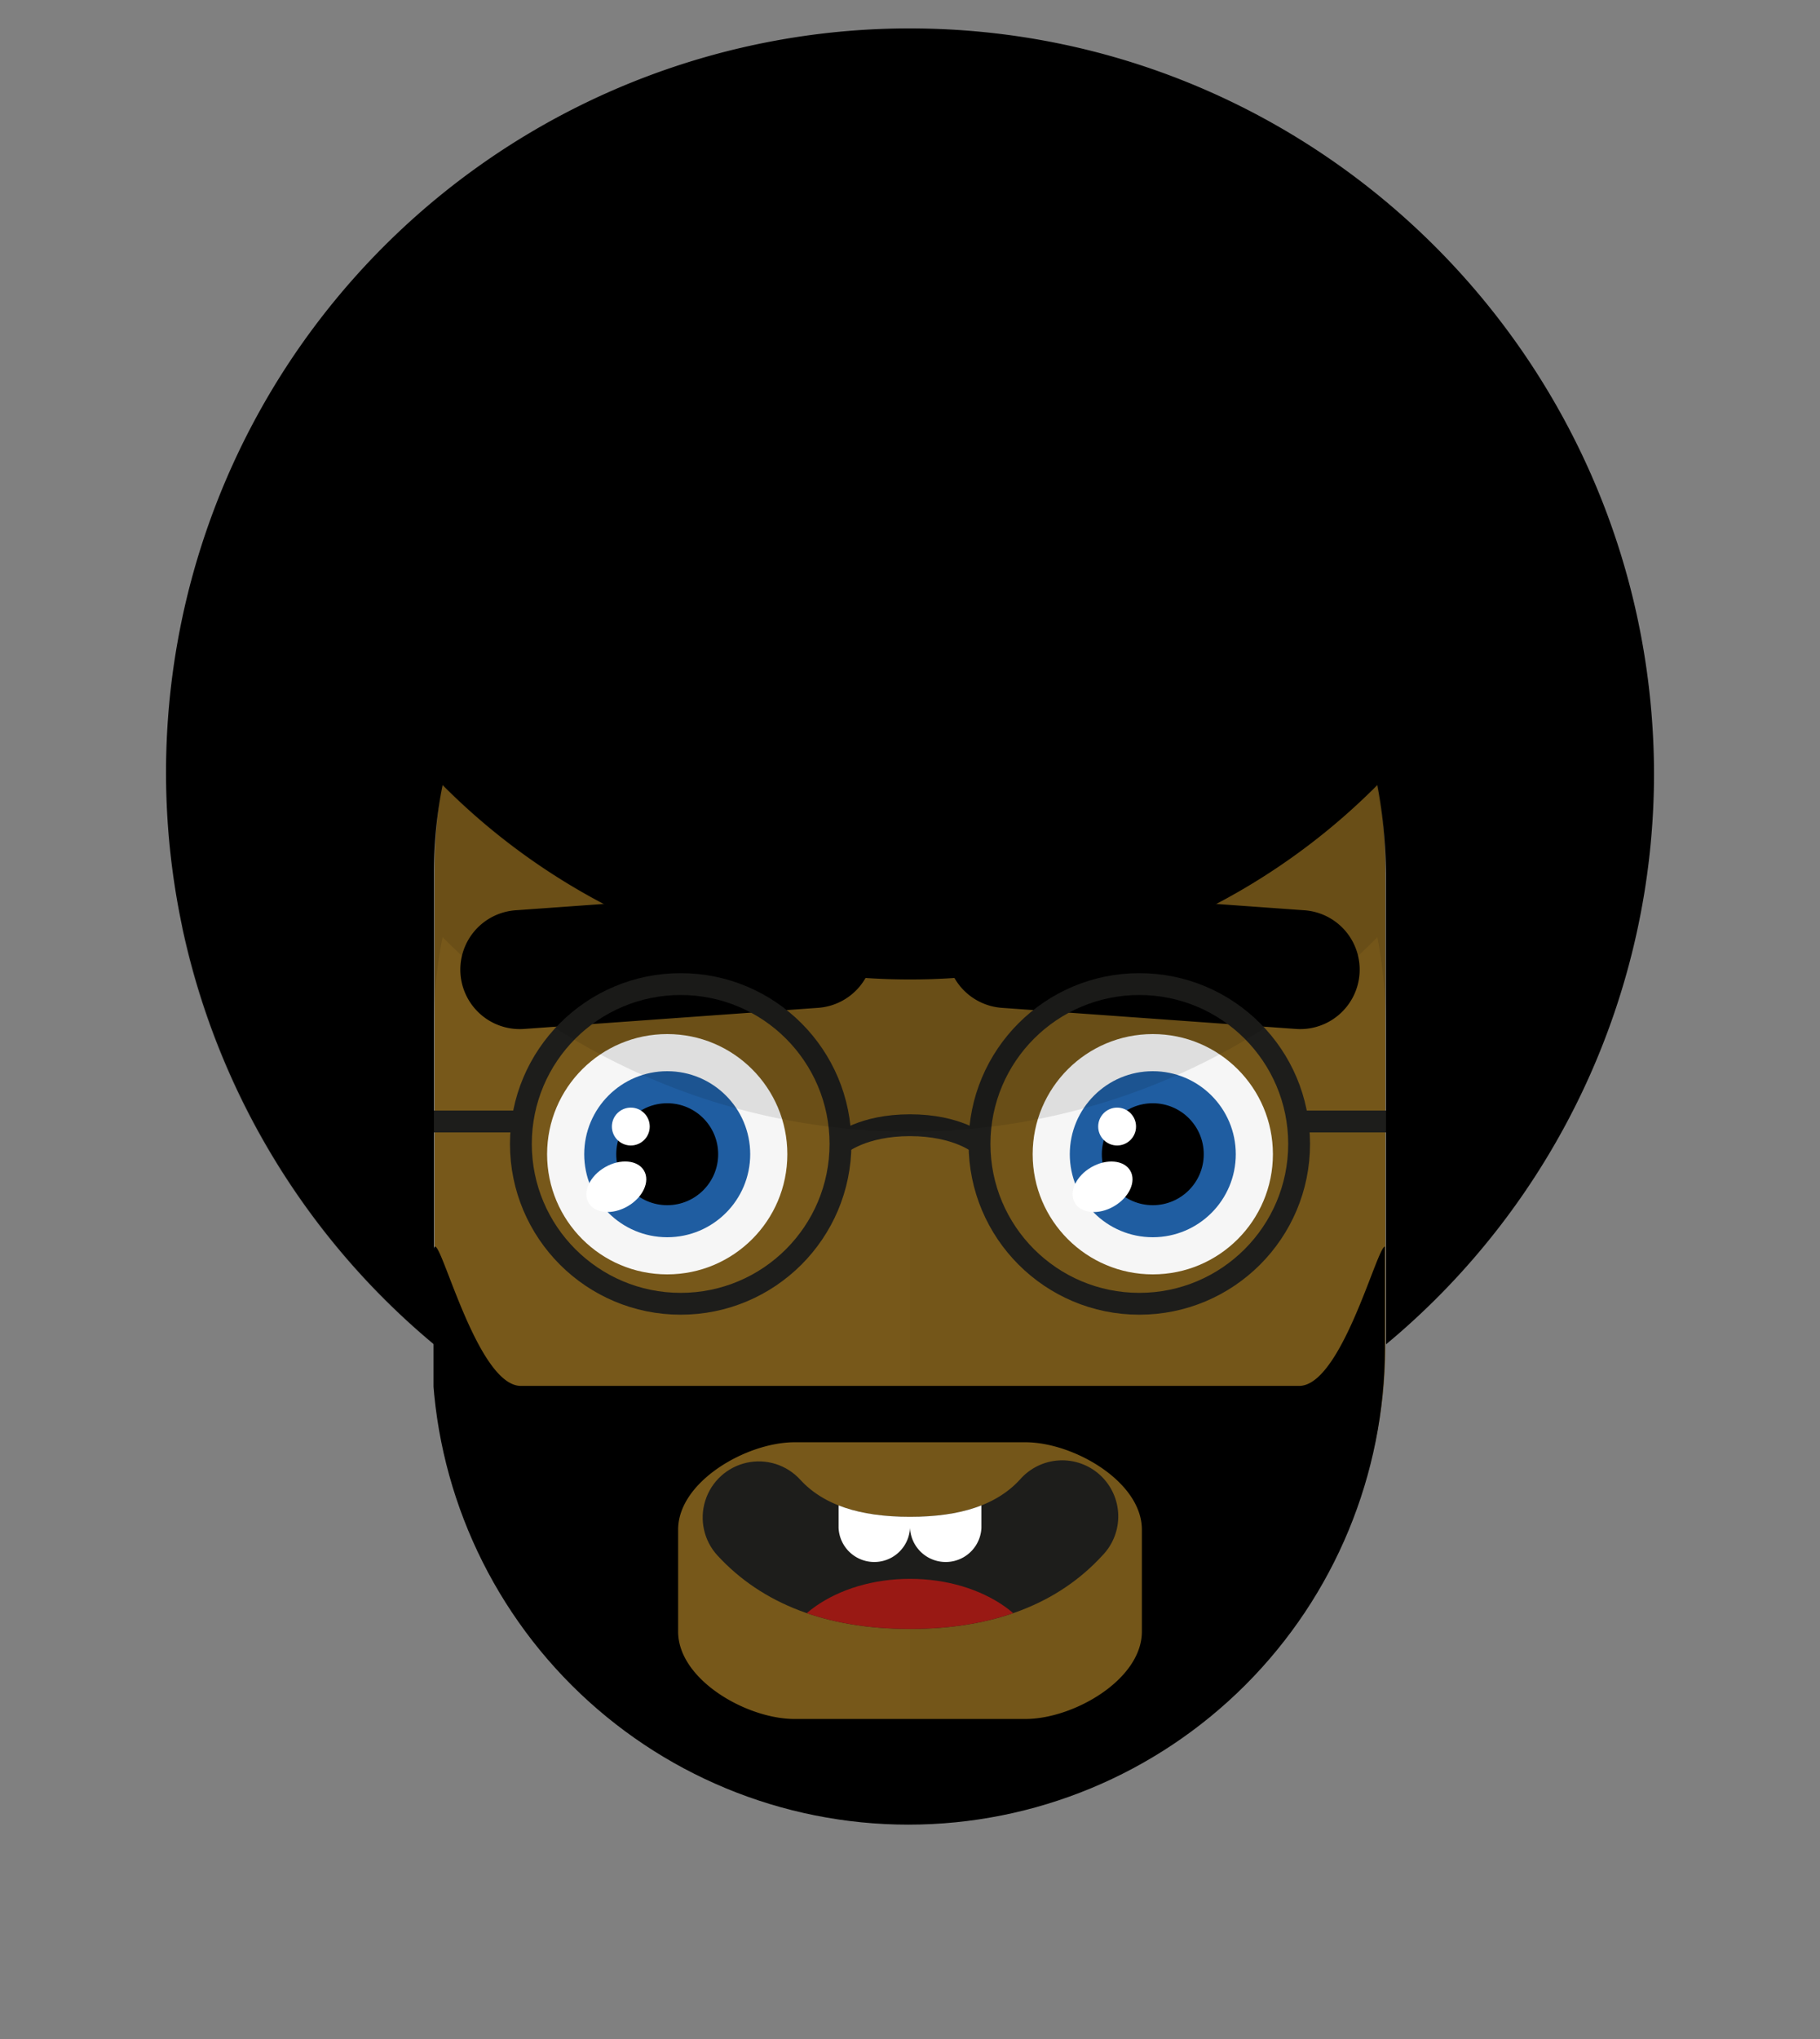
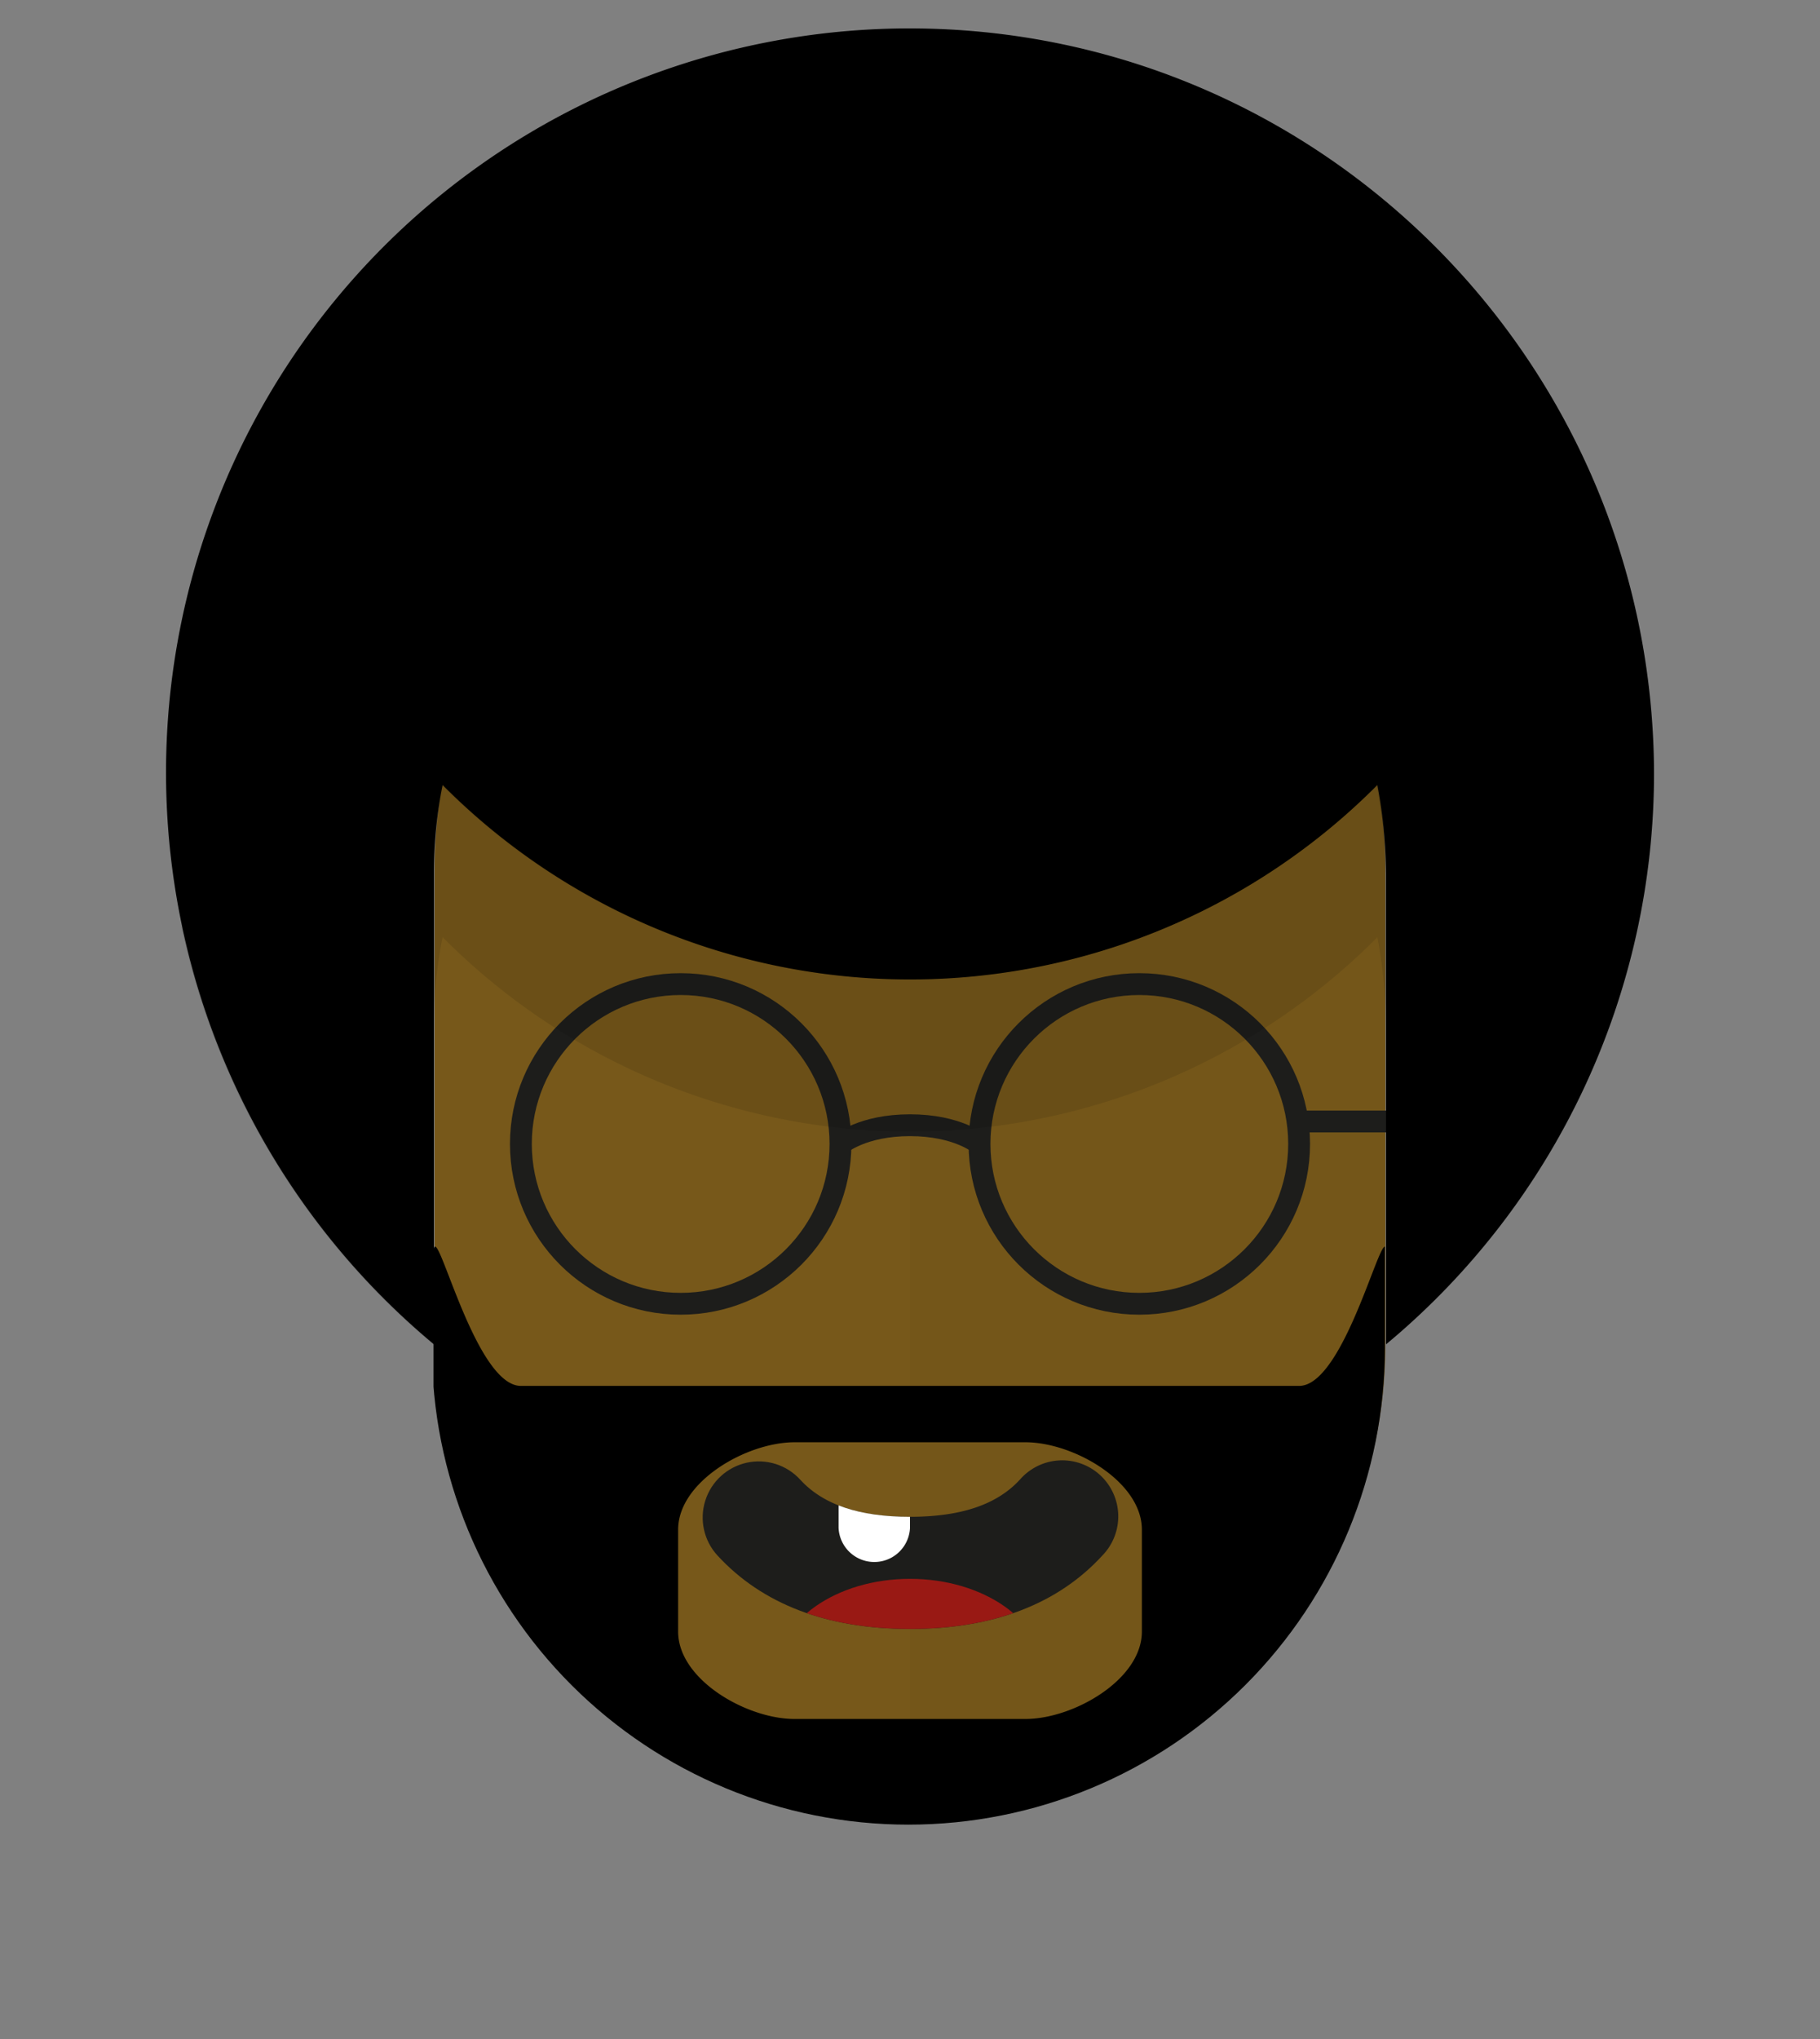
<svg xmlns="http://www.w3.org/2000/svg" id="svgBuilder" class="avatar-frame p-2 p-md-5 bg-white " viewBox="0 0 250 280" style="opacity: 1;">
  <rect x="0" y="0" width="250" height="280" fill="#808080" stroke="none" />
  <defs>
    <clipPath id="b9b980b5-38c2-4c2c-b5a3-0250ab56908c" transform="translate(-59.5 -53.5)">
      <rect width="250" height="250" style="fill: none" />
    </clipPath>
  </defs>
  <g id="ae1cd98a-2feb-47b9-a86d-6e1f11f5716f" data-name="SKIN" style="transform: translate(59.7px, 54px);">
    <g style="clip-path: url(#b9b980b5-38c2-4c2c-b5a3-0250ab56908c)">
      <g>
        <path class="first-color" d="M124.8,53.5a65.32,65.32,0,0,0-65.3,65.3v65.3a65.3,65.3,0,1,0,130.6,0V118.8A65.32,65.32,0,0,0,124.8,53.5Z" transform="translate(-59.5 -53.5)" style="fill: rgb(119, 88, 26);" />
        <path d="M124.8,53.5v196a65.32,65.32,0,0,0,65.3-65.3V118.9A65.34,65.34,0,0,0,124.8,53.5Z" transform="translate(-59.5 -53.5)" style="fill: #010202;opacity: 0.03;isolation: isolate" />
      </g>
    </g>
  </g>
  <defs>
    <clipPath id="a99ebbce-4c6c-47dc-ae83-efc27e1b376f" transform="translate(-61.68 -123.08)">
-       <rect width="250" height="250" style="fill: none" />
-     </clipPath>
+       </clipPath>
  </defs>
  <g id="bbd0bae4-b5be-4c0e-9bdf-0d34a29c2043" data-name="EYES" style="transform: translate(63.23px, 122.08px);">
    <g style="clip-path: url(#a99ebbce-4c6c-47dc-ae83-efc27e1b376f)">
      <g>
        <circle cx="28.42" cy="36.42" r="16.5" style="fill: #f6f6f6" />
        <circle class="first-color" cx="28.42" cy="36.42" r="11.4" style="fill: #1f5da1" />
        <circle cx="28.42" cy="36.42" r="7" />
        <ellipse cx="83.11" cy="163.97" rx="4.4" ry="3.1" transform="translate(-132.53 -59.56) rotate(-30)" style="fill: #fff" />
        <circle cx="23.42" cy="32.62" r="2.6" style="fill: #fff" />
        <path class="color-eyebrows" d="M110.8,139.4l-40.4,2.9a8.17,8.17,0,0,1-8.7-7.6h0a8.17,8.17,0,0,1,7.6-8.7l40.4-2.9a8.17,8.17,0,0,1,8.7,7.6h0A8.17,8.17,0,0,1,110.8,139.4Z" transform="translate(-61.68 -123.08)" style="fill: rgb(0, 0, 0);" />
        <circle cx="95.12" cy="36.42" r="16.5" style="fill: #f6f6f6" />
        <circle class="first-color" cx="95.12" cy="36.42" r="11.4" style="fill: #1f5da1" />
        <circle cx="95.12" cy="36.42" r="7" />
-         <path class="color-eyebrows" d="M136.1,139.4l40.4,2.9a8.17,8.17,0,0,0,8.7-7.6h0a8.17,8.17,0,0,0-7.6-8.7l-40.4-2.9a8.17,8.17,0,0,0-8.7,7.6h0A8.17,8.17,0,0,0,136.1,139.4Z" transform="translate(-61.68 -123.08)" style="fill: rgb(0, 0, 0);" />
-         <ellipse cx="149.9" cy="163.97" rx="4.4" ry="3.1" transform="translate(-123.58 -26.16) rotate(-30)" style="fill: #fff" />
+         <path class="color-eyebrows" d="M136.1,139.4l40.4,2.9a8.17,8.17,0,0,0,8.7-7.6a8.17,8.17,0,0,0-7.6-8.7l-40.4-2.9a8.17,8.17,0,0,0-8.7,7.6h0A8.17,8.17,0,0,0,136.1,139.4Z" transform="translate(-61.68 -123.08)" style="fill: rgb(0, 0, 0);" />
        <circle cx="90.22" cy="32.62" r="2.6" style="fill: #fff" />
      </g>
    </g>
  </g>
  <defs>
    <clipPath id="b6b690e3-a37a-4013-ac58-2f3f11939aad" transform="translate(0 0.69)">
      <path id="a96240d9-6c2e-413f-8e27-91d78e064da0" data-name="SVGID" d="M28.46,23C17.06,23,8.16,19.6,2,12.9A7.7,7.7,0,0,1,13.38,2.5c3.14,3.43,8.08,5.1,15.08,5.1S40.4,5.93,43.55,2.5A7.7,7.7,0,1,1,54.9,12.9C48.76,19.6,39.87,23,28.46,23Z" style="fill:none" />
    </clipPath>
  </defs>
  <g id="b246c640-4669-4c78-a3da-6d5ea6d27a64" data-name="MOUTH" style="transform: translate(96.54px, 200px);">
    <g id="b02e1f45-9aa9-46df-b7a0-b8d2f5030449" data-name="Calque 1" style="transform: translateY(1px);">
      <g style="clip-path:url(#b6b690e3-a37a-4013-ac58-2f3f11939aad)">
        <path d="M28.46,23C17.06,23,8.16,19.6,2,12.9A7.7,7.7,0,0,1,13.38,2.5c3.14,3.43,8.08,5.1,15.08,5.1S40.4,5.93,43.55,2.5A7.7,7.7,0,1,1,54.9,12.9C48.76,19.6,39.87,23,28.46,23Z" transform="translate(0 0.69)" style="fill:#1d1d1b" />
        <path d="M23.56-.69a4.91,4.91,0,0,0-4.91,4.91v4.9a4.91,4.91,0,0,0,9.81,0V4.22A4.9,4.9,0,0,0,23.56-.69Z" transform="translate(0 0.69)" style="fill:#fff" />
-         <path d="M33.37-.69a4.91,4.91,0,0,0-4.91,4.91v4.9a4.91,4.91,0,0,0,9.81,0V4.22A4.91,4.91,0,0,0,33.37-.69Z" transform="translate(0 0.69)" style="fill:#fff" />
        <ellipse cx="28.46" cy="29.68" rx="18.34" ry="12.87" style="fill:#991914" />
      </g>
    </g>
  </g>
  <defs>
    <clipPath id="be2c64e4-9fae-4989-b870-aff87c5daca1" transform="translate(-0.22 -116.97)">
      <path d="M65.45,0A65.45,65.45,0,0,0,0,65.45V130.9a65.45,65.45,0,1,0,130.9,0V65.45A65.45,65.45,0,0,0,65.45,0Z" style="fill: none" />
    </clipPath>
  </defs>
  <g id="e786f3e9-418c-4c46-9c54-c344c6cc85aa" data-name="Calque 2" style="transform: translate(59.55px, 171.184px);">
    <g id="bebaff1f-b03a-473e-9e8e-d56ded3dbc0e" data-name="Calque 1">
      <g style="clip-path: url(#be2c64e4-9fae-4989-b870-aff87c5daca1)">
        <path d="M119.12,136.1H12.22c-6.6,0-12-24.6-12-18v85.39a12,12,0,0,0,12,12h106.9a12,12,0,0,0,12-12V118.1C131.12,111.5,125.72,136.1,119.12,136.1Zm-21.6,33.74c0,6.6-9.4,12-16,12H49.82c-6.6,0-16-5.4-16-12v-14c0-6.6,9.4-12,16-12h31.7c6.6,0,16,5.4,16,12Z" transform="translate(-0.22 -116.97)" class="first-color" style="fill: rgb(0, 0, 0);" />
      </g>
    </g>
  </g>
  <g id="b8fb0b44-ffa0-4773-b20b-26a2ade0610b" data-name="Calque 2" style="transform: translate(59.55px, 133.637px);">
    <g id="be9e3fef-dad1-4b40-851e-7643ac638c4d" data-name="Calque 1">
      <g>
        <circle cx="33.95" cy="23.45" r="21.95" class="first-color-stroke" style="fill: none;stroke: #1d1d1b;stroke-miterlimit: 10;stroke-width: 3px" />
        <circle cx="96.95" cy="23.45" r="21.95" class="first-color-stroke" style="fill: none;stroke: #1d1d1b;stroke-miterlimit: 10;stroke-width: 3px" />
        <path d="M55.91,23.45s3-2.57,9.54-2.57S75,23.45,75,23.45" class="first-color-stroke" style="fill: none;stroke: #1d1d1b;stroke-miterlimit: 10;stroke-width: 3px" />
-         <line x1="12" y1="20.37" y2="20.37" class="first-color-stroke" style="fill: none;stroke: #1d1d1b;stroke-miterlimit: 10;stroke-width: 3px" />
        <line x1="130.9" y1="20.37" x2="118.39" y2="20.37" class="first-color-stroke" style="fill: none;stroke: #1d1d1b;stroke-miterlimit: 10;stroke-width: 3px" />
      </g>
    </g>
  </g>
  <defs>
    <clipPath id="a66134c0-fc9f-4f2f-b3a4-c51b33eaffa4" transform="translate(-22.9 -1.3)">
      <rect width="250" height="250" style="fill: none" />
    </clipPath>
  </defs>
  <g id="b5af7e27-613d-4523-a069-fe296112b7b1" data-name="HAIR" style="transform: translate(22.8px, 1px);">
    <g style="clip-path: url(#a66134c0-fc9f-4f2f-b3a4-c51b33eaffa4);transform: translate(0, 2.9px);">
      <g>
        <path d="M125,22.3c-121.2,0-65.3,116-65.3,116a60.82,60.82,0,0,1,1.2-12.2,90.53,90.53,0,0,0,128.4,0,70.07,70.07,0,0,1,1.2,12.2C190.3,138.4,246.2,22.3,125,22.3Z" transform="translate(-22.9 -1.3)" style="fill: #010202;opacity: 0.1;isolation: isolate" />
        <path class="first-color" d="M125,1.3A102.18,102.18,0,0,0,59.7,182V117.4a60.82,60.82,0,0,1,1.2-12.2,90.53,90.53,0,0,0,128.4,0,70.07,70.07,0,0,1,1.2,12.2V182a101.9,101.9,0,0,0,36.8-78.5C227.1,47.1,181.4,1.3,125,1.3Z" transform="translate(-22.9 -1.3)" style="fill: rgb(0, 0, 0);" />
        <path d="M224.9,124.5s-10,21-19.2,8.4-10.2-39-10.2-39-18.4,34.5-70.6,34.5S54.4,93.9,54.4,93.9s-1,26.4-10.2,39-19.1-8.1-19.2-8.4A102.28,102.28,0,0,0,59.6,182V117.4a60.82,60.82,0,0,1,1.2-12.2,90.53,90.53,0,0,0,128.4,0,70.07,70.07,0,0,1,1.2,12.2V182a101.92,101.92,0,0,0,34.5-57.5Z" transform="translate(-22.9 -1.3)" style="fill: rgba(0,0,0,0.11)" />
      </g>
    </g>
  </g>
</svg>